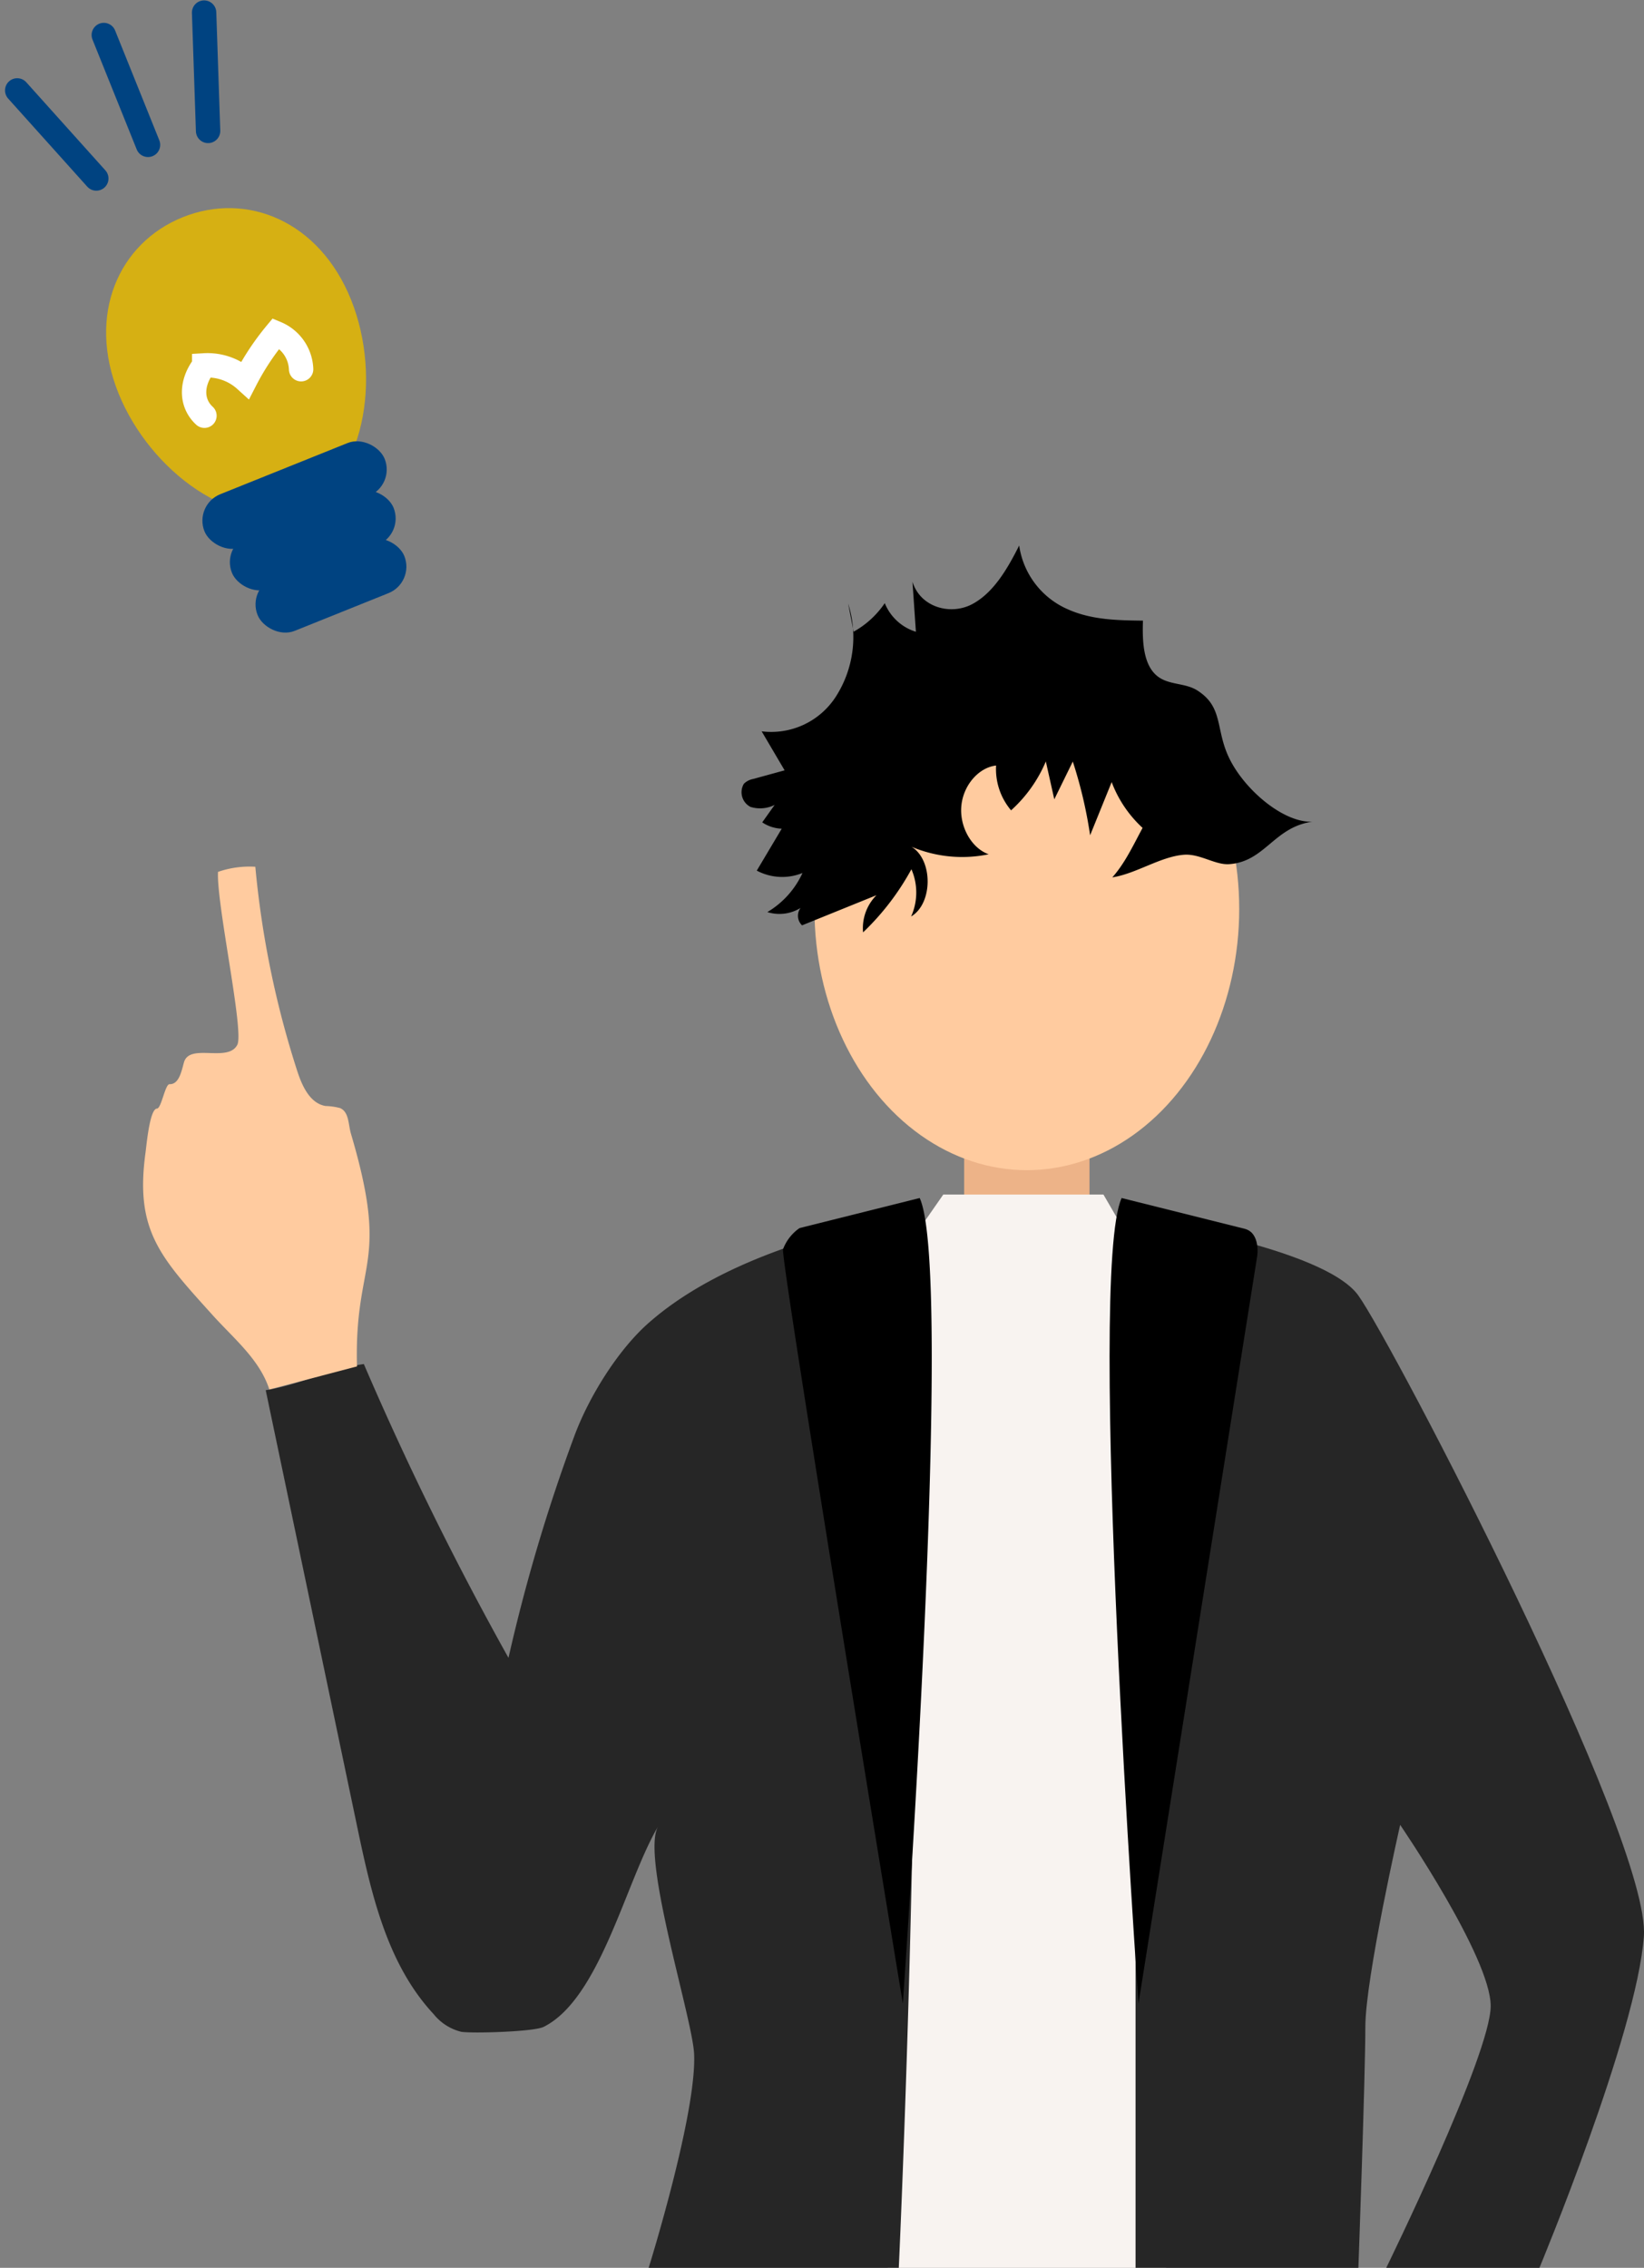
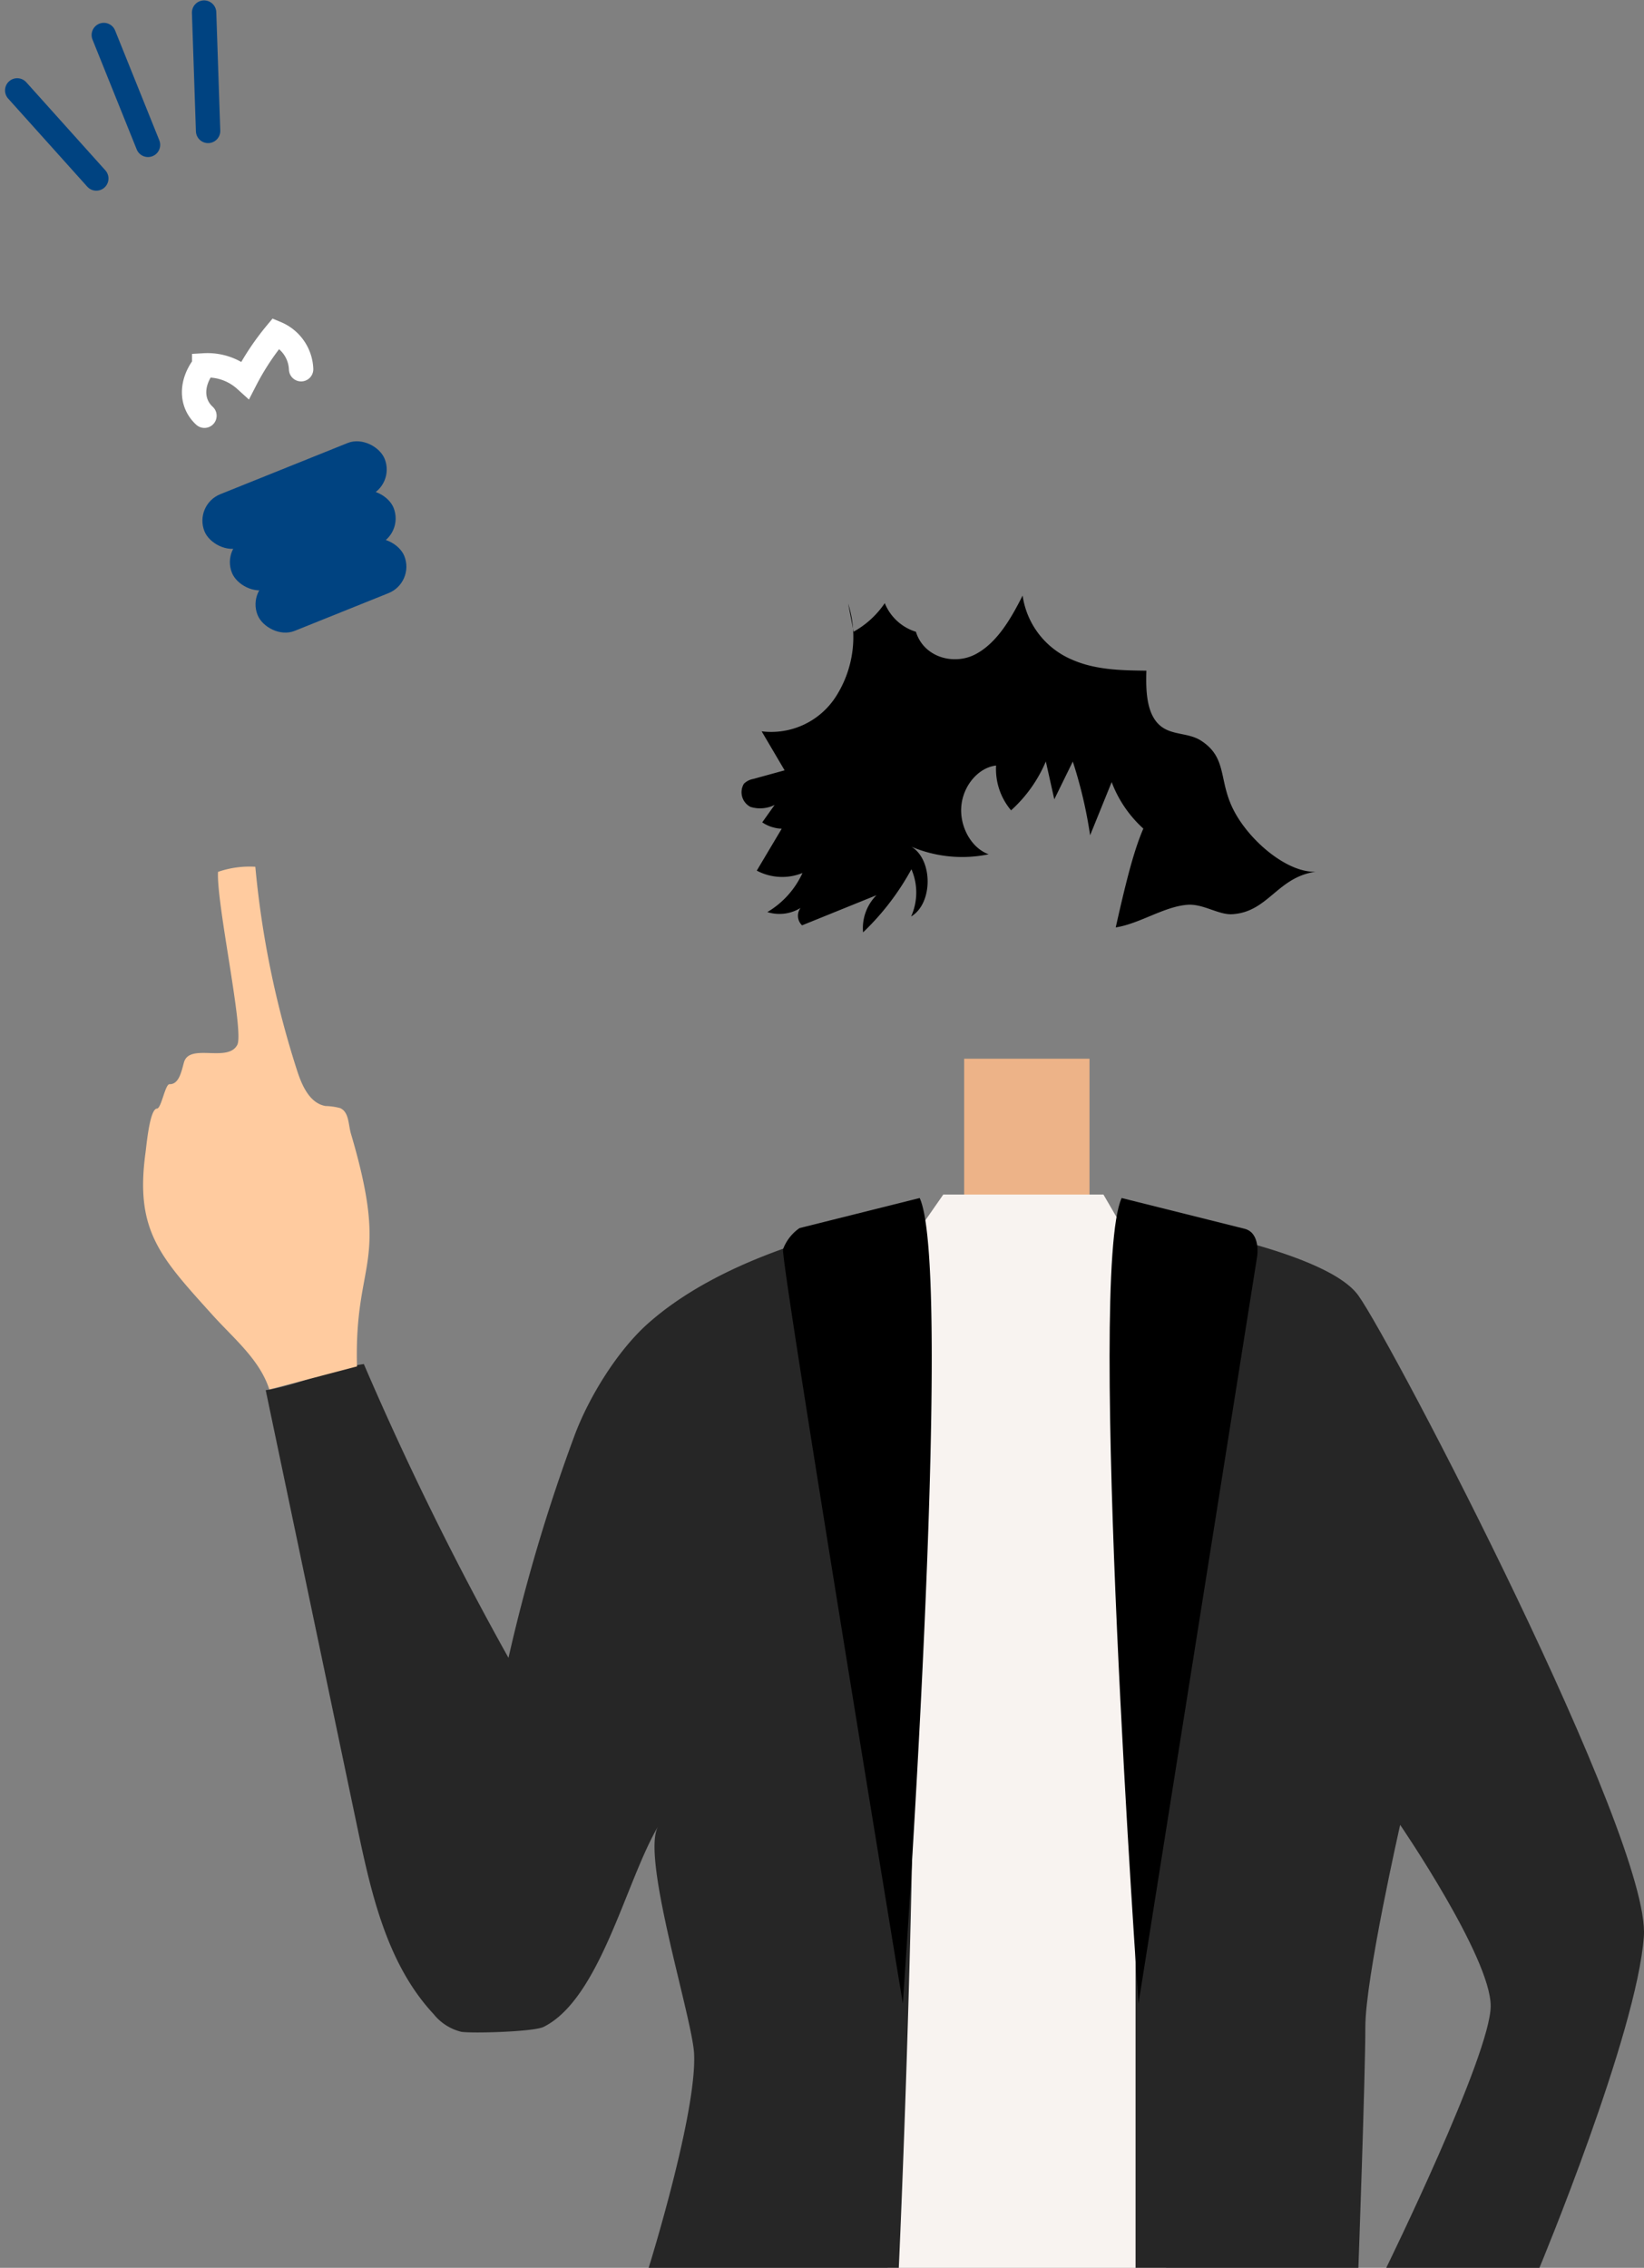
<svg xmlns="http://www.w3.org/2000/svg" width="202.364" height="279.081" viewBox="0 0 202.364 279.081">
  <rect x="0" y="0" width="202.364" height="279.081" fill="#808080" stroke="none" />
  <g id="グループ_2466" data-name="グループ 2466" transform="translate(-1473.273 -309.251)">
    <rect id="長方形_24" data-name="長方形 24" width="15.428" height="18.856" transform="translate(1591.955 439.538)" fill="#edb388" />
-     <ellipse id="楕円形_9" data-name="楕円形 9" cx="26.142" cy="32.142" rx="26.142" ry="32.142" transform="translate(1573.527 388.969)" fill="#ffcb9f" />
    <path id="パス_2198" data-name="パス 2198" d="M1607.244,480.5h19.714l7.714,13.285V612.58h-34.285V490.357Z" transform="translate(-17.86 -24.248)" fill="#f8f3f0" />
    <path id="パス_2199" data-name="パス 2199" d="M1559.384,558.755c-3.977,6.713-7.112,21.175-14.088,24.67-1.221.612-8.8.821-10.146.608a6.276,6.276,0,0,1-3.405-2.183c-5.73-6.146-7.675-14.809-9.4-23.033l-11.265-53.744c3.454-.5,8.622-2.714,12.077-3.215a389.759,389.759,0,0,0,17.807,36.156,215.2,215.2,0,0,1,8.11-27.306c1.759-4.743,5.293-10.494,9.078-13.852,8.732-7.749,22.317-11.27,30-12.857,5.77,23.007.857,129.08.857,129.08h-30.791s5.94-19.008,5.594-26.34C1563.6,582.327,1557.225,562.4,1559.384,558.755Z" transform="translate(-5.1 -24.748)" fill="#262626" />
    <path id="パス_2200" data-name="パス 2200" d="M1602.195,481l-14.79,3.7a5.505,5.505,0,0,0-2.032,2.6c-.32,1.413,14.747,92.826,14.747,92.826S1606.48,490.428,1602.195,481Z" transform="translate(-15.714 -24.32)" />
-     <path id="パス_2201" data-name="パス 2201" d="M1630.772,418.955a7.609,7.609,0,0,0-1.571,3.487,14.684,14.684,0,0,1-4.231-6.012l-2.653,6.545a55.145,55.145,0,0,0-2.132-9.073l-2.277,4.646-1.042-4.659a16.966,16.966,0,0,1-4.278,6.017,7.865,7.865,0,0,1-1.846-5.515c-2.175.251-4.066,2.47-4.28,5.021s1.275,5.159,3.367,5.9a16.022,16.022,0,0,1-9.5-.928c2.671,1.625,2.643,7-.045,8.584a7.189,7.189,0,0,0,.036-5.814,31.654,31.654,0,0,1-5.951,7.768,5.749,5.749,0,0,1,1.651-4.574l-9.16,3.71a1.618,1.618,0,0,1-.183-2.144,4.94,4.94,0,0,1-4.088.511,10.819,10.819,0,0,0,4.324-4.811,6.65,6.65,0,0,1-5.627-.291l3.071-5.159a4.568,4.568,0,0,1-2.4-.78l1.526-2.144a4.009,4.009,0,0,1-2.971.243,2.03,2.03,0,0,1-.816-2.844,2.167,2.167,0,0,1,1.149-.594l3.868-1.063-2.828-4.8a9.457,9.457,0,0,0,9.149-4.293,13.585,13.585,0,0,0,1.5-11.424l.672,3.456a11.18,11.18,0,0,0,3.834-3.511,6.061,6.061,0,0,0,3.833,3.521l-.423-6.157c.98,3.17,4.684,4.148,7.312,2.778s4.364-4.328,5.823-7.236a10.12,10.12,0,0,0,5.964,7.838c2.925,1.32,6.138,1.372,9.272,1.409-.082,2.465.006,5.363,1.724,6.787,1.425,1.18,3.43.828,4.964,1.8,3.392,2.158,2.1,4.991,4.174,8.809,2.036,3.754,6.585,7.489,9.99,7.345-4.742.66-5.836,4.946-10.266,5.226-1.7.107-3.582-1.3-5.521-1.16-2.883.212-5.9,2.332-8.839,2.786C1627.454,425.468,1628.606,421.585,1630.772,418.955Z" transform="translate(-14.859 -10.934)" />
+     <path id="パス_2201" data-name="パス 2201" d="M1630.772,418.955a7.609,7.609,0,0,0-1.571,3.487,14.684,14.684,0,0,1-4.231-6.012l-2.653,6.545a55.145,55.145,0,0,0-2.132-9.073l-2.277,4.646-1.042-4.659a16.966,16.966,0,0,1-4.278,6.017,7.865,7.865,0,0,1-1.846-5.515c-2.175.251-4.066,2.47-4.28,5.021s1.275,5.159,3.367,5.9a16.022,16.022,0,0,1-9.5-.928c2.671,1.625,2.643,7-.045,8.584a7.189,7.189,0,0,0,.036-5.814,31.654,31.654,0,0,1-5.951,7.768,5.749,5.749,0,0,1,1.651-4.574l-9.16,3.71a1.618,1.618,0,0,1-.183-2.144,4.94,4.94,0,0,1-4.088.511,10.819,10.819,0,0,0,4.324-4.811,6.65,6.65,0,0,1-5.627-.291l3.071-5.159a4.568,4.568,0,0,1-2.4-.78l1.526-2.144a4.009,4.009,0,0,1-2.971.243,2.03,2.03,0,0,1-.816-2.844,2.167,2.167,0,0,1,1.149-.594l3.868-1.063-2.828-4.8a9.457,9.457,0,0,0,9.149-4.293,13.585,13.585,0,0,0,1.5-11.424l.672,3.456a11.18,11.18,0,0,0,3.834-3.511,6.061,6.061,0,0,0,3.833,3.521c.98,3.17,4.684,4.148,7.312,2.778s4.364-4.328,5.823-7.236a10.12,10.12,0,0,0,5.964,7.838c2.925,1.32,6.138,1.372,9.272,1.409-.082,2.465.006,5.363,1.724,6.787,1.425,1.18,3.43.828,4.964,1.8,3.392,2.158,2.1,4.991,4.174,8.809,2.036,3.754,6.585,7.489,9.99,7.345-4.742.66-5.836,4.946-10.266,5.226-1.7.107-3.582-1.3-5.521-1.16-2.883.212-5.9,2.332-8.839,2.786C1627.454,425.468,1628.606,421.585,1630.772,418.955Z" transform="translate(-14.859 -10.934)" />
    <path id="パス_2202" data-name="パス 2202" d="M1509.009,497.759c-1.18-3.674-4.371-6.259-6.958-9.125-6.48-7.177-9.594-10.416-8.285-20,.121-.888.517-5.42,1.413-5.441.537-.012,1.006-3.018,1.544-3,1.167.031,1.462-1.557,1.777-2.682.677-2.423,5.418.071,6.568-2.167.861-1.676-2.584-17.368-2.376-21.279a11.805,11.805,0,0,1,4.594-.629,116.271,116.271,0,0,0,5.162,25.14c.6,1.849,1.562,3.968,3.476,4.3a7.8,7.8,0,0,1,1.793.255c1.119.484,1,2.01,1.346,3.179,4.862,16.457.393,15.289.735,28.613" transform="translate(-2.584 -17.52)" fill="#ffcb9f" />
    <g id="グループ_2465" data-name="グループ 2465" transform="translate(1475.391 310.8)">
-       <path id="パス_2203" data-name="パス 2203" d="M1518.305,350.134c3.889,9.661,1.593,22.457-6.311,25.639s-18.425-4.456-22.313-14.117.007-18.481,7.911-21.663S1514.417,340.473,1518.305,350.134Z" transform="translate(-1477.216 -314.811)" fill="#d6b013" />
      <rect id="長方形_25" data-name="長方形 25" width="19.462" height="7.019" rx="3.509" transform="matrix(0.928, -0.373, 0.373, 0.928, 28.281, 70.88)" fill="#004381" />
      <rect id="長方形_26" data-name="長方形 26" width="21.442" height="7.019" rx="3.509" transform="matrix(0.928, -0.373, 0.373, 0.928, 25.123, 65.684)" fill="#004381" />
      <rect id="長方形_27" data-name="長方形 27" width="23.901" height="7.019" rx="3.509" transform="matrix(0.928, -0.373, 0.373, 0.928, 21.742, 60.577)" fill="#004381" />
      <g id="グループ_2464" data-name="グループ 2464">
        <line id="線_14" data-name="線 14" x2="0.49" y2="14.563" transform="translate(23.006)" fill="none" stroke="#004381" stroke-linecap="round" stroke-miterlimit="10" stroke-width="3" />
        <line id="線_15" data-name="線 15" x2="5.441" y2="13.517" transform="translate(10.659 2.76)" fill="none" stroke="#004381" stroke-linecap="round" stroke-miterlimit="10" stroke-width="3" />
        <line id="線_16" data-name="線 16" x2="9.736" y2="10.841" transform="translate(0 9.576)" fill="none" stroke="#004381" stroke-linecap="round" stroke-miterlimit="10" stroke-width="3" />
      </g>
    </g>
    <path id="パス_2204" data-name="パス 2204" d="M1502.069,366.99c-1.687-1.546-1.7-4.037-.032-6.194a6.947,6.947,0,0,1,5.068,1.78,31.548,31.548,0,0,1,3.79-5.73,4.993,4.993,0,0,1,3.073,4.421" transform="translate(-3.63 -6.579)" fill="none" stroke="#fff" stroke-linecap="round" stroke-miterlimit="10" stroke-width="3" />
    <path id="パス_2205" data-name="パス 2205" d="M1636,484s23.142,3.428,27.428,9.428,36,66.855,35.142,78.854-12.857,40.8-12.857,40.8h-18.856s12.857-26.227,12.857-32.227-11.142-22.285-11.142-22.285-4.286,18.856-4.286,24.856-.857,29.655-.857,29.655H1636Z" transform="translate(-22.949 -24.748)" fill="#262626" />
    <path id="パス_2206" data-name="パス 2206" d="M1633.753,481l15.122,3.781c2.02.5,1.563,3.387,1.563,3.387l-14.609,91.959S1629.467,490.428,1633.753,481Z" transform="translate(-22.416 -24.32)" />
  </g>
</svg>